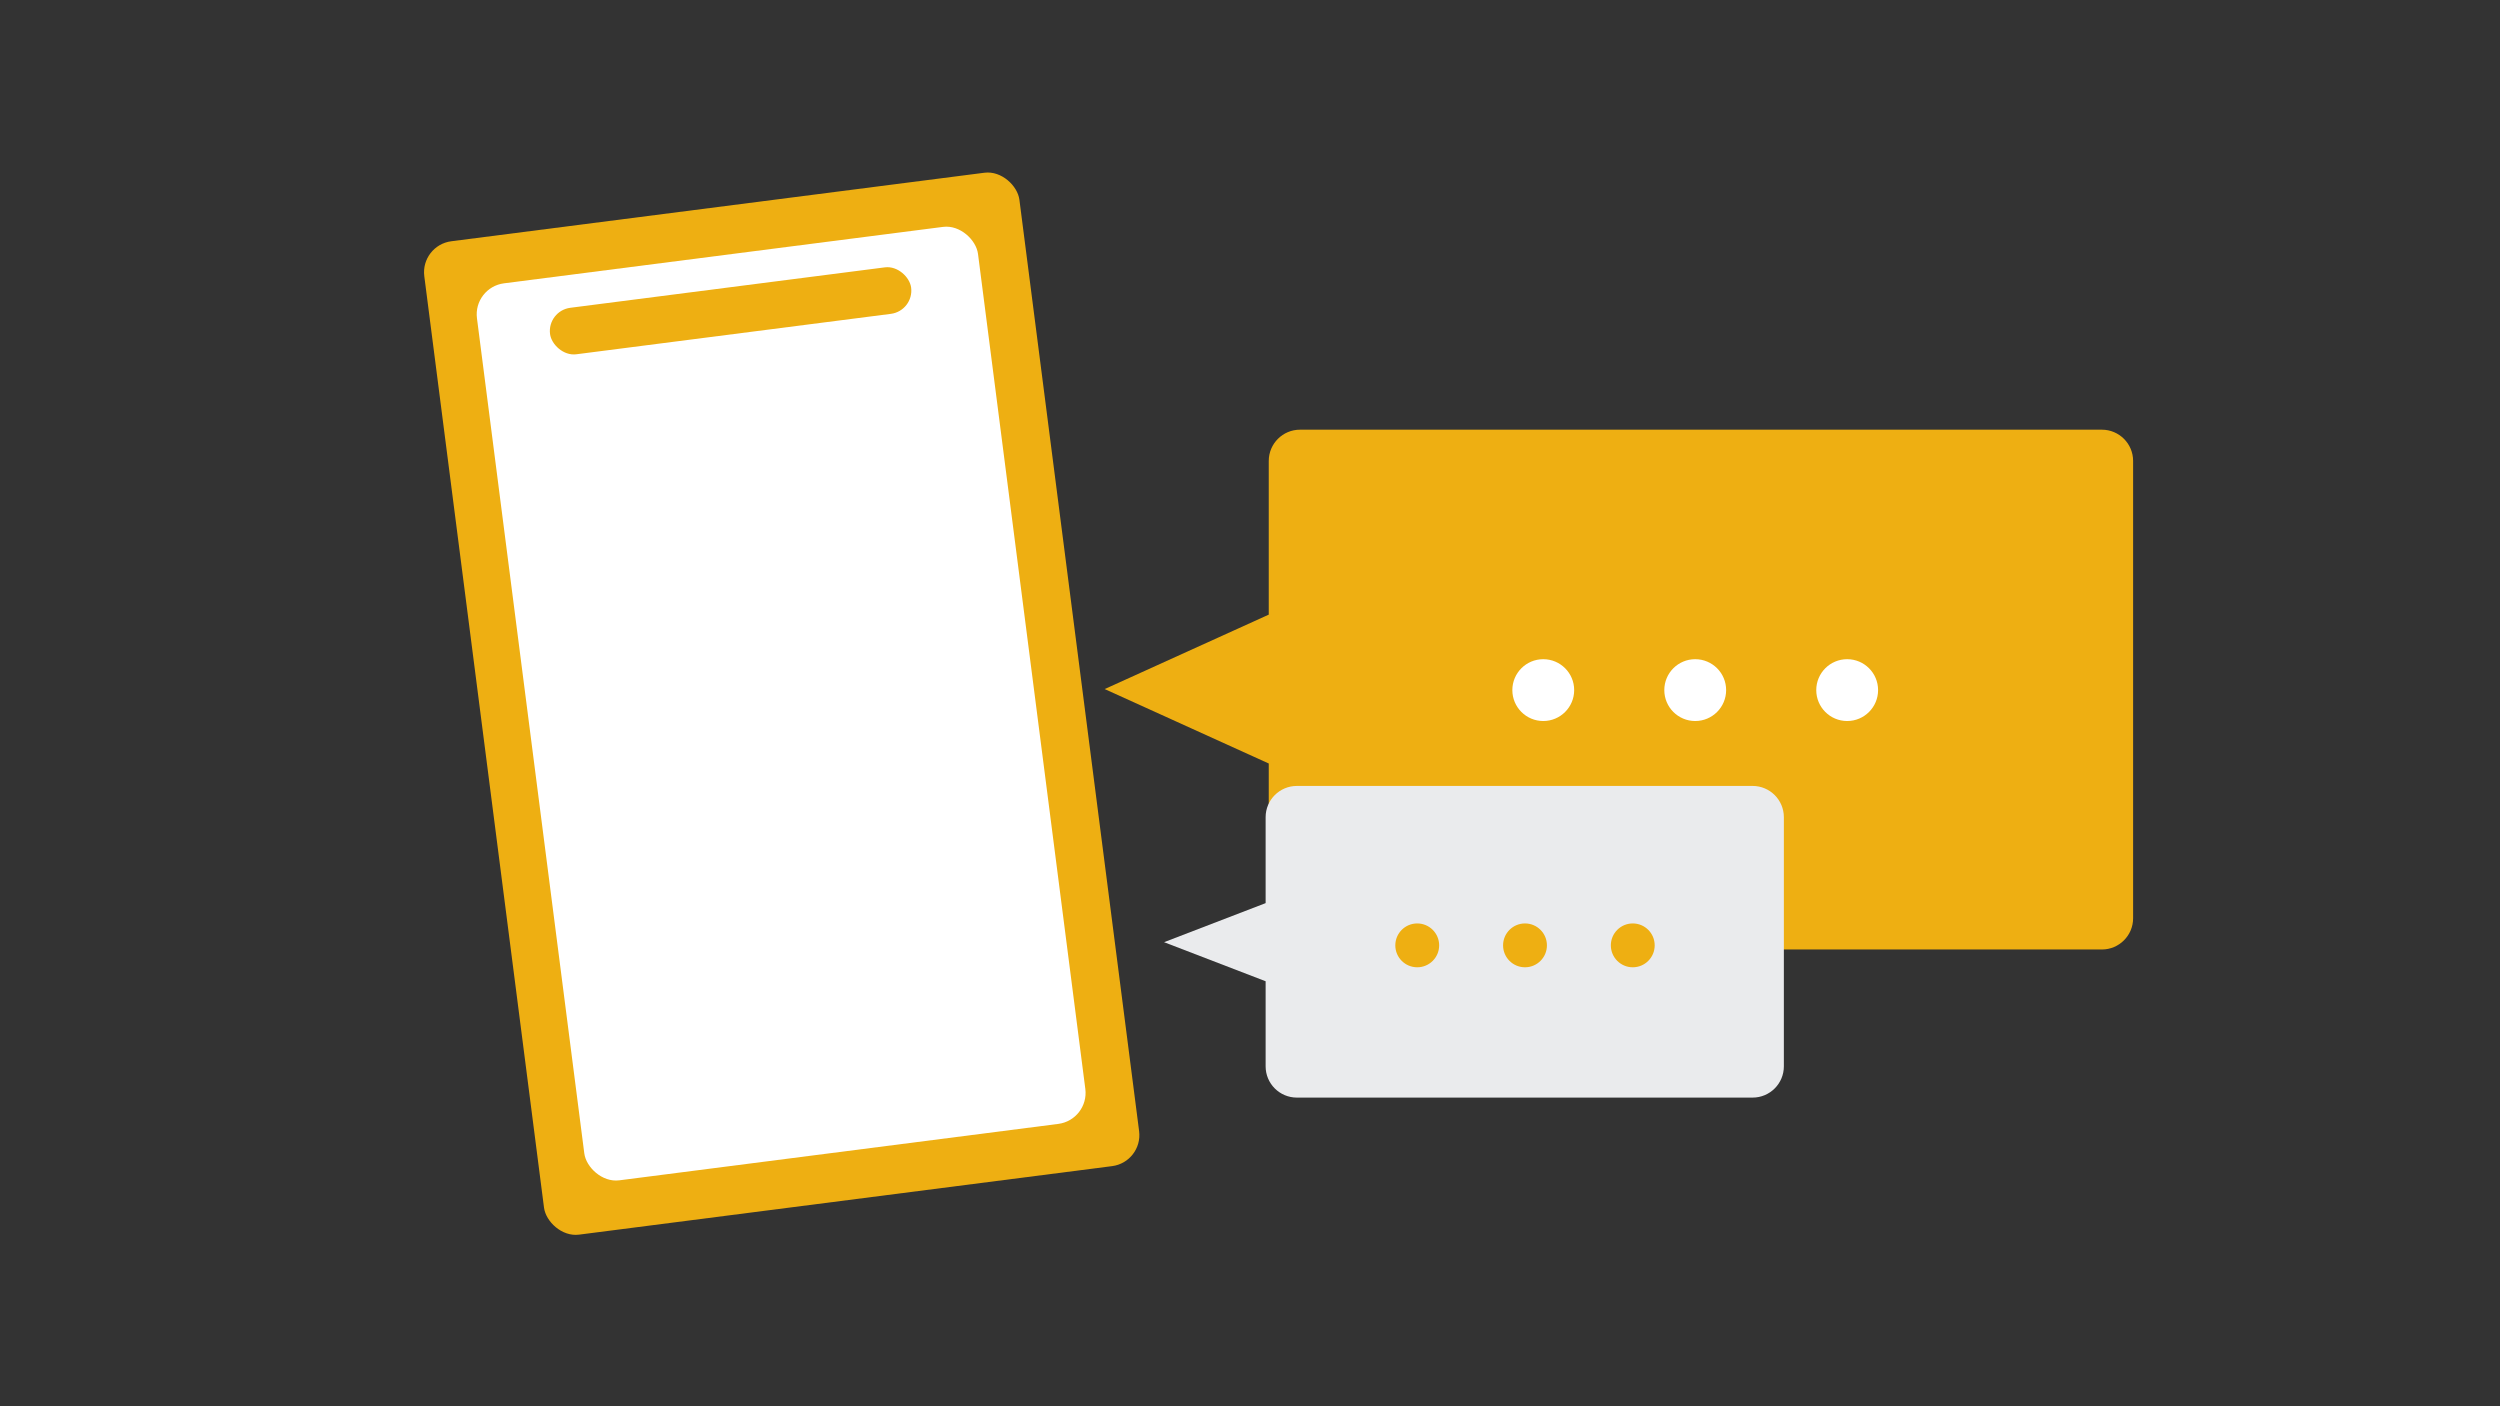
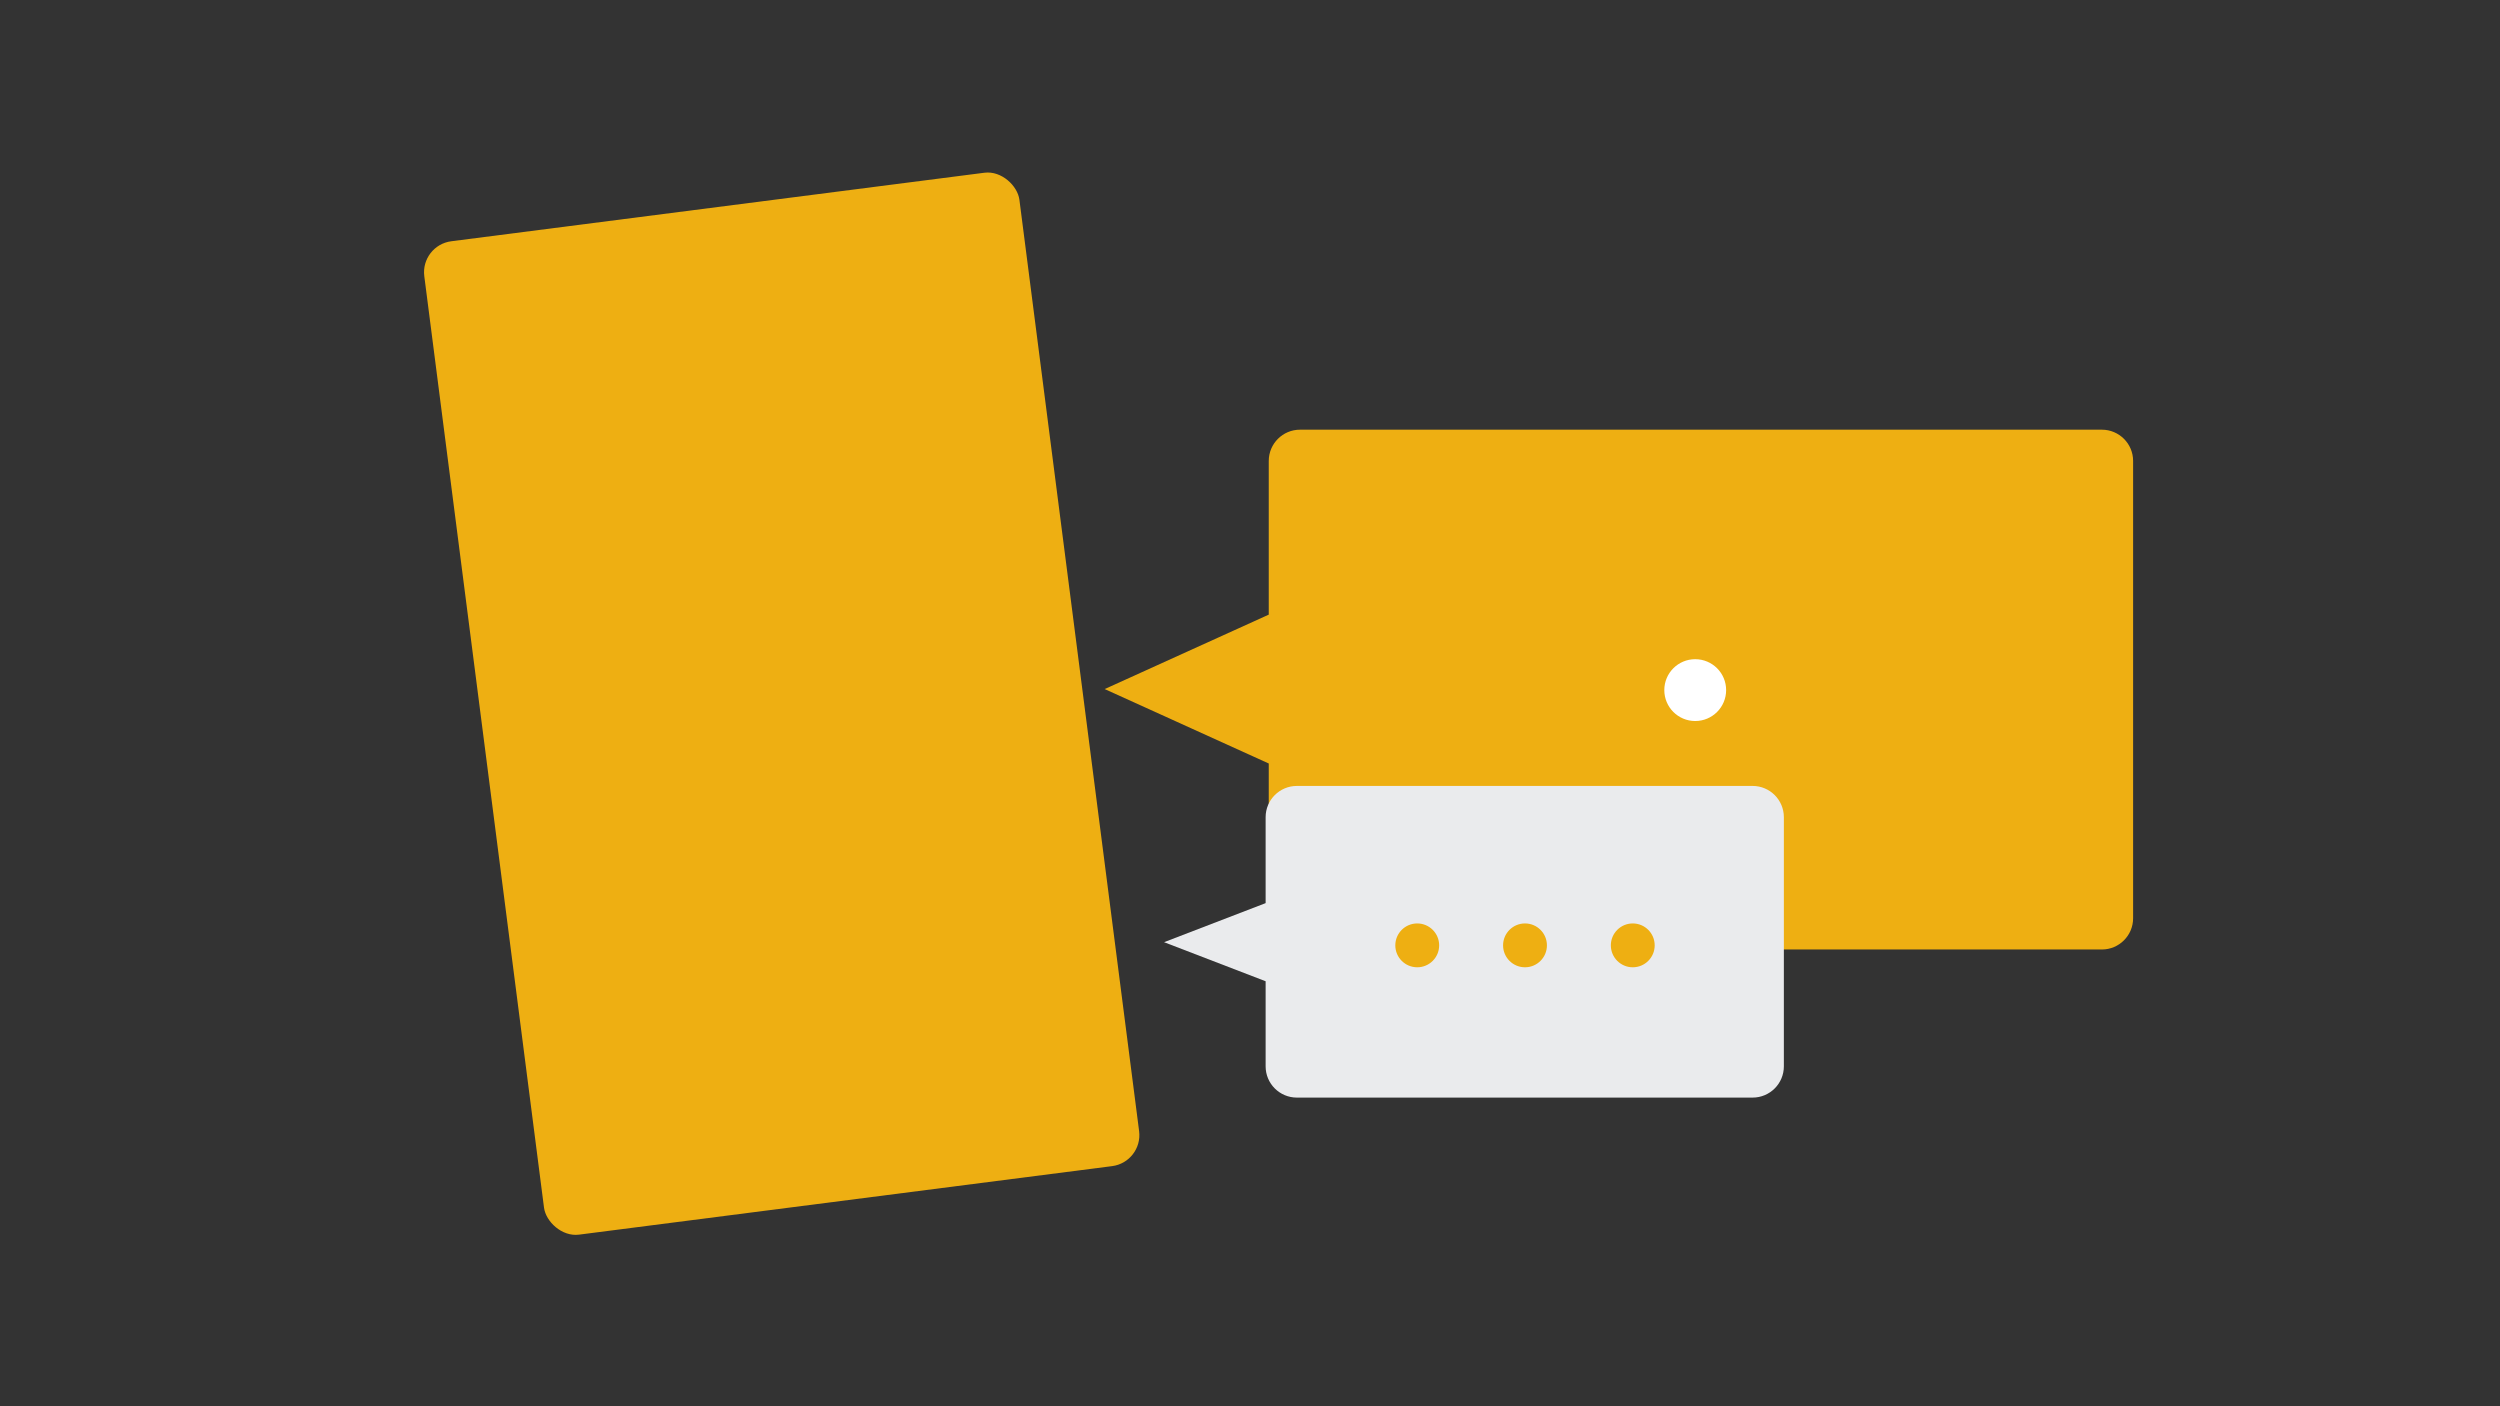
<svg xmlns="http://www.w3.org/2000/svg" width="1600" height="900" viewBox="0 0 1600 900" fill="none">
  <rect x="0" y="0" width="1600" height="900" fill="#333333" stroke="none" />
  <path fill-rule="evenodd" clip-rule="evenodd" d="M832.005 275C820.96 275 812.005 283.954 812.005 295V393.359L707 441L812.005 488.641V587.673C812.005 598.719 820.96 607.673 832.005 607.673H1345.19C1356.24 607.673 1365.19 598.719 1365.19 587.673V295C1365.19 283.954 1356.24 275 1345.19 275H832.005Z" fill="#EEAF12" />
-   <circle cx="987.687" cy="441.668" r="19.786" fill="white" />
  <circle cx="1084.94" cy="441.668" r="19.786" fill="white" />
-   <circle cx="1182.19" cy="441.668" r="19.786" fill="white" />
  <path fill-rule="evenodd" clip-rule="evenodd" d="M1121.67 503C1132.72 503 1141.67 511.954 1141.67 523V682.46C1141.67 693.506 1132.72 702.46 1121.67 702.46H830C818.954 702.46 810 693.506 810 682.46L810 628L745 603L810 578L810 523C810 511.954 818.954 503 830 503H1121.67Z" fill="#EAEBED" />
  <circle cx="907.031" cy="605.031" r="14.031" fill="#EEAF12" />
  <circle cx="976" cy="605.031" r="14.031" fill="#EEAF12" />
  <circle cx="1044.97" cy="605.031" r="14.031" fill="#EEAF12" />
  <rect x="269" y="156.953" width="384" height="641" rx="20" transform="rotate(-7.324 269 156.953)" fill="#EEAF12" />
-   <rect x="302.707" y="183.875" width="323.301" height="578.805" rx="20" transform="rotate(-7.324 302.707 183.875)" fill="white" />
  <rect x="350.117" y="198.897" width="233" height="30" rx="15" transform="rotate(-7.324 350.117 198.897)" fill="#EEAF12" />
</svg>